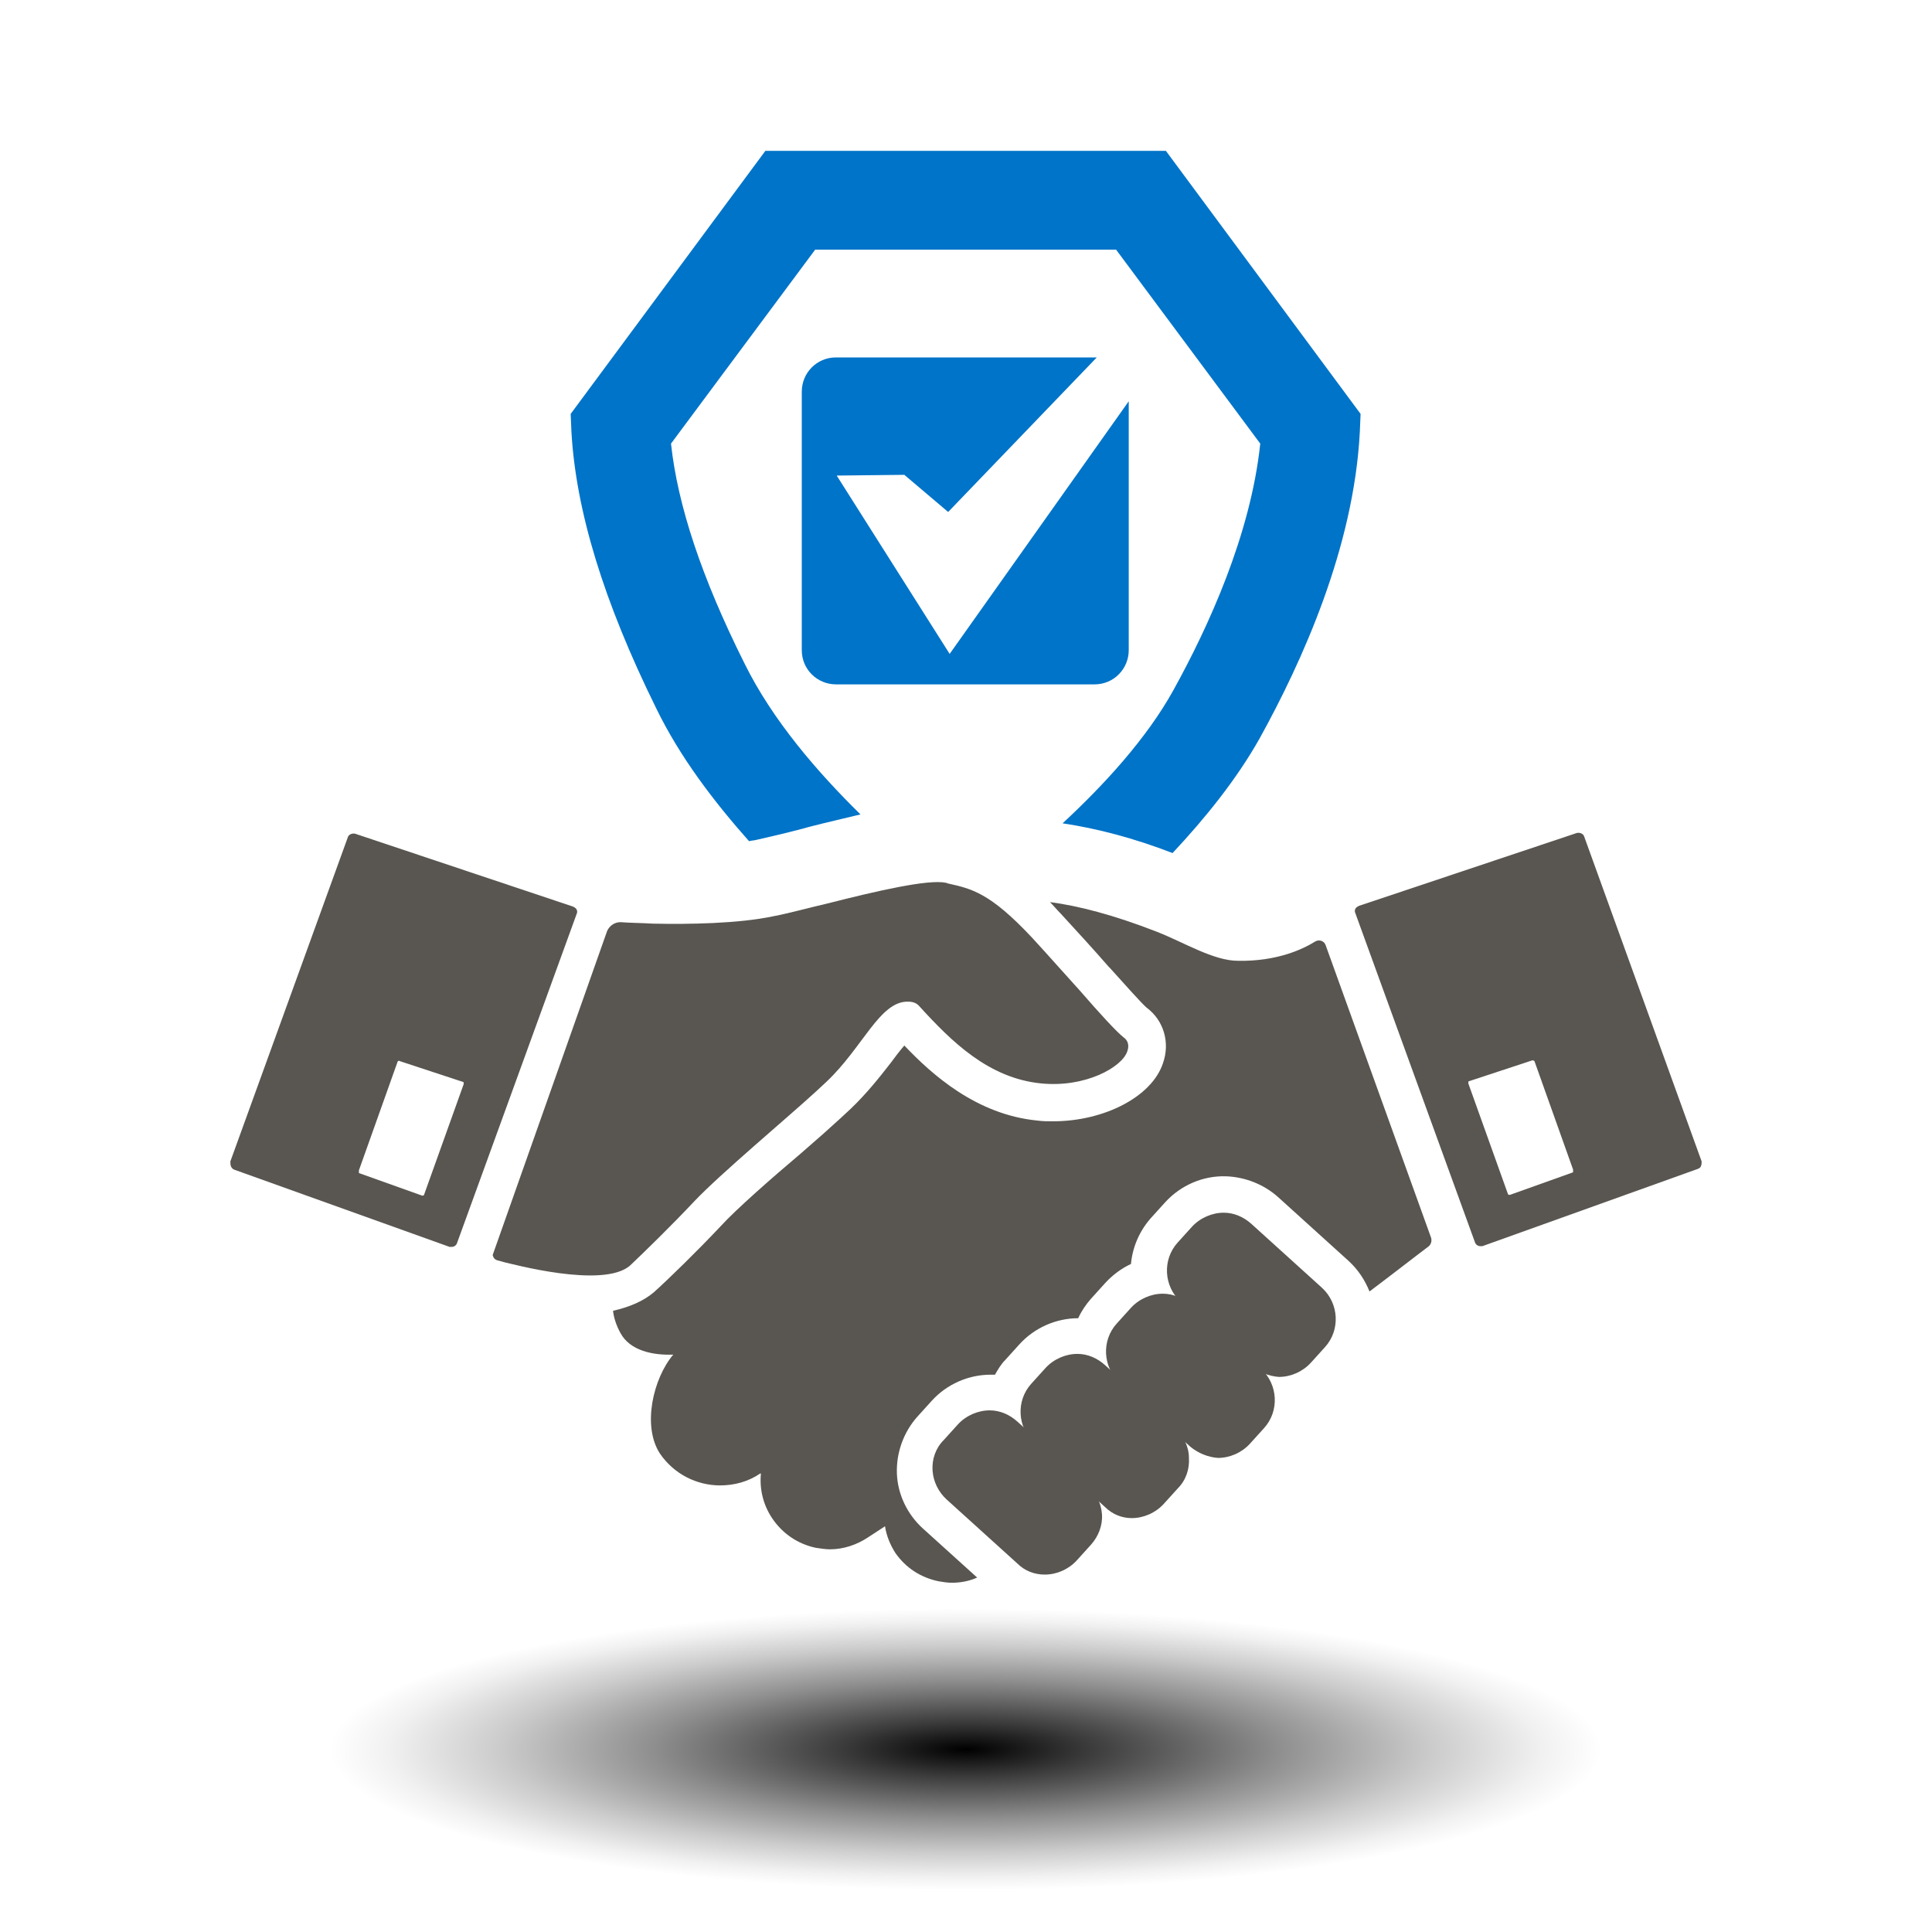
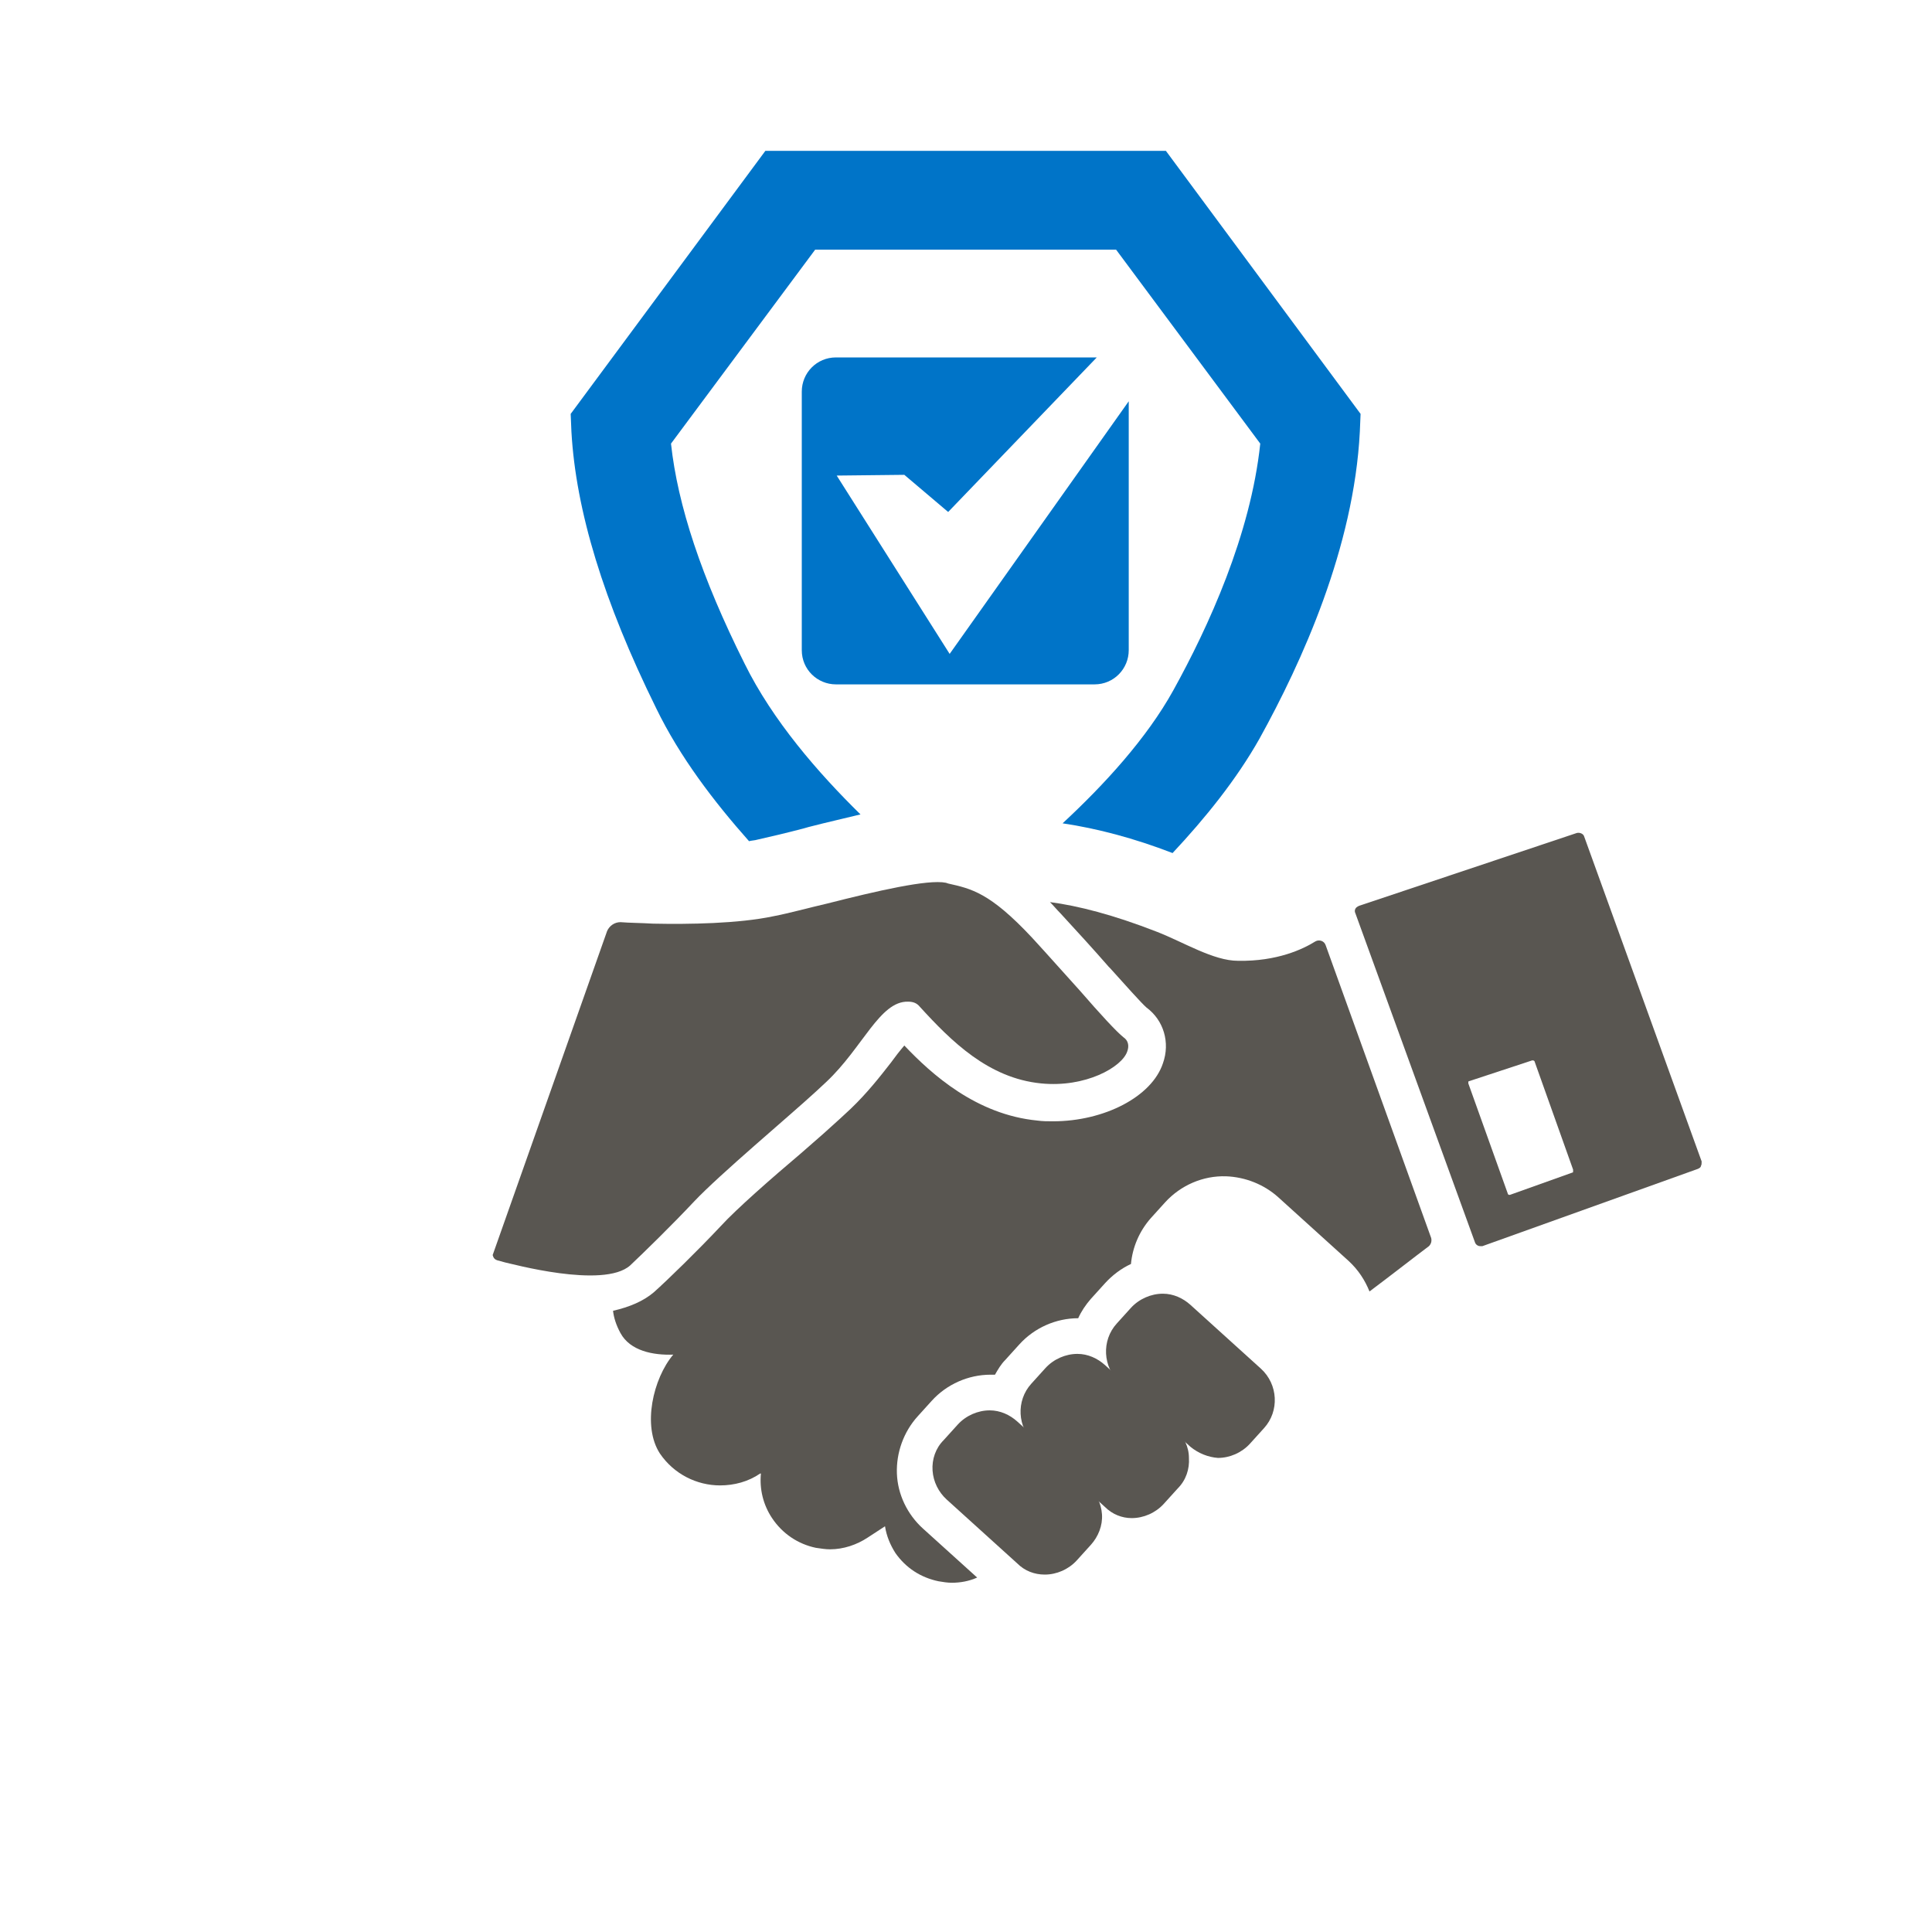
<svg xmlns="http://www.w3.org/2000/svg" x="0px" y="0px" viewBox="0 0 260 260" xml:space="preserve">
  <g id="_x2014_ÎÓÈ_x5F_1">
    <rect fill="#FFFFFF" width="260" height="260" />
  </g>
  <g id="_x2014_ÎÓÈ_x5F_2">
    <defs>
      <filter id="Adobe_OpacityMaskFilter" x="44.2" y="216.5" width="171.5" height="37.9">
        <feFlood style="flood-color:white;flood-opacity:1" result="back" />
        <feBlend in="SourceGraphic" in2="back" mode="normal" />
      </filter>
    </defs>
    <mask maskUnits="userSpaceOnUse" x="44.2" y="216.5" width="171.5" height="37.9" id="SVGID_1_">
      <g filter="url(#Adobe_OpacityMaskFilter)">
        <defs>
          <filter id="Adobe_OpacityMaskFilter_1_" x="44.2" y="216.5" width="171.5" height="37.9">
            <feFlood style="flood-color:white;flood-opacity:1" result="back" />
            <feBlend in="SourceGraphic" in2="back" mode="normal" />
          </filter>
        </defs>
        <mask maskUnits="userSpaceOnUse" x="44.2" y="216.5" width="171.5" height="37.9" id="SVGID_1_">
          <g filter="url(#Adobe_OpacityMaskFilter_1_)"> </g>
        </mask>
        <radialGradient id="SVGID_2_" cx="130" cy="2938.734" r="494.816" gradientTransform="matrix(0.173 0 0 3.830667e-02 107.467 122.844)" gradientUnits="userSpaceOnUse">
          <stop offset="0" style="stop-color:#666666" />
          <stop offset="0.226" style="stop-color:#8F8F8F" />
          <stop offset="0.59" style="stop-color:#CBCBCB" />
          <stop offset="0.859" style="stop-color:#F1F1F1" />
          <stop offset="1" style="stop-color:#FFFFFF" />
        </radialGradient>
        <ellipse mask="url(#SVGID_1_)" fill="url(#SVGID_2_)" cx="130" cy="235.4" rx="85.8" ry="19" />
      </g>
    </mask>
    <radialGradient id="SVGID_3_" cx="130" cy="2938.734" r="494.816" gradientTransform="matrix(0.173 0 0 3.830667e-02 107.467 122.844)" gradientUnits="userSpaceOnUse">
      <stop offset="0" style="stop-color:#000000" />
      <stop offset="0.194" style="stop-color:#3B3B3B" />
      <stop offset="0.489" style="stop-color:#8E8E8E" />
      <stop offset="0.731" style="stop-color:#CBCBCB" />
      <stop offset="0.907" style="stop-color:#F1F1F1" />
      <stop offset="1" style="stop-color:#FFFFFF" />
    </radialGradient>
-     <ellipse fill="url(#SVGID_3_)" cx="130" cy="235.4" rx="85.8" ry="19" />
    <g>
      <g>
        <path fill="#595651" d="M81.7,125.3c0.3-0.7,1-1.2,1.8-1.2c1.2,0.1,2.7,0.1,4.4,0.2c4.8,0.1,11.5,0,16.2-1 c2.1-0.4,4.6-1.1,7.2-1.7c6.7-1.7,13.6-3.3,16-2.8l0.3,0.1c3.1,0.7,5.6,1.2,11.3,7.3c2.3,2.5,4.5,5,6.5,7.2 c2.6,3,4.9,5.5,5.8,6.2c0.6,0.4,0.8,1.1,0.5,1.9c-0.7,2.1-5.6,4.9-11.6,4.3c-7.1-0.7-12.1-5.7-16.3-10.3 c-0.4-0.5-0.9-0.7-1.6-0.7c-3.8-0.1-6.1,6.2-11,10.8l-1.4,1.3c-3.7,3.4-12.9,11.1-16.4,14.8c-3,3.2-6.8,6.9-8.6,8.6 c-3.6,3.2-16.2-0.3-16.8-0.4l-1.1-0.3c-0.3-0.1-0.5-0.3-0.6-0.7c0,0,0,0,0,0L81.7,125.3z" />
-         <path id="XMLID_7_" fill="#595651" d="M168.4,183.8l-9.5-8.6c-2.3-2.1-2.5-5.7-0.4-8l1.9-2.1c1.1-1.2,2.7-1.9,4.3-1.9 c1.4,0,2.7,0.6,3.7,1.5l9.5,8.6c2.3,2.1,2.5,5.7,0.4,8l-1.9,2.1c-1.1,1.2-2.7,1.9-4.3,1.9C170.8,185.2,169.4,184.7,168.4,183.8z" />
        <path id="XMLID_5_" fill="#595651" d="M160.2,194.7l-9.5-8.6c-2.3-2.1-2.5-5.7-0.4-8l1.9-2.1c1.1-1.2,2.7-1.9,4.3-1.9 c1.4,0,2.7,0.6,3.7,1.5l9.5,8.6c2.3,2.1,2.5,5.7,0.4,8l-1.9,2.1c-1.1,1.2-2.7,1.9-4.3,1.9C162.6,196.1,161.3,195.6,160.2,194.7z" />
        <path id="XMLID_3_" fill="#595651" d="M148.7,202.8l-9.5-8.6c-2.3-2.1-2.5-5.7-0.4-8l1.9-2.1c1.1-1.2,2.7-1.9,4.3-1.9 c1.4,0,2.7,0.6,3.7,1.5l9.5,8.6c1.1,1,1.8,2.4,1.8,3.9c0.1,1.5-0.4,3-1.5,4.1l-1.9,2.1c-1.1,1.2-2.7,1.9-4.3,1.9 C151,204.3,149.7,203.8,148.7,202.8z" />
        <path id="XMLID_1_" fill="#595651" d="M136.9,210.4l-9.5-8.6c-1.1-1-1.8-2.4-1.9-3.9c-0.1-1.5,0.4-3,1.5-4.1l1.9-2.1 c1.1-1.2,2.7-1.9,4.3-1.9c1.4,0,2.7,0.6,3.7,1.5l9.5,8.6c1.1,1,1.8,2.4,1.9,3.9c0.1,1.5-0.5,3-1.5,4.1l-1.9,2.1 c-1.1,1.2-2.7,1.9-4.3,1.9C139.2,211.9,137.9,211.4,136.9,210.4z" />
-         <path fill="#595651" d="M31.1,157c0.1,0.2,0.2,0.3,0.4,0.4l29,10.4c0.1,0,0.2,0,0.3,0c0.3,0,0.6-0.2,0.7-0.5l16.1-44.3 c0.1-0.2,0.1-0.4,0-0.6c-0.1-0.2-0.3-0.3-0.5-0.4l-29.3-9.8c-0.4-0.1-0.9,0.1-1,0.5L31,156.3C31,156.5,31,156.8,31.1,157z M48.3,157.5l5.2-14.6c0-0.1,0.2-0.2,0.3-0.1l8.5,2.8c0.1,0,0.1,0.1,0.1,0.1c0,0.1,0,0.1,0,0.2l-5.3,14.8c0,0.1-0.1,0.2-0.2,0.2 c0,0-0.1,0-0.1,0l-8.4-3c-0.1,0-0.1-0.1-0.1-0.1C48.3,157.6,48.3,157.5,48.3,157.5z" />
        <path fill="#595651" d="M229,156.3l-15.8-43.7c-0.1-0.4-0.6-0.6-1-0.5l-29.3,9.8c-0.2,0.1-0.4,0.2-0.5,0.4 c-0.1,0.2-0.1,0.4,0,0.6l16.1,44.3c0.1,0.3,0.4,0.5,0.7,0.5c0.1,0,0.2,0,0.3,0l29-10.4c0.2-0.1,0.4-0.2,0.4-0.4 C229,156.8,229,156.5,229,156.3z M211.7,157.7c0,0.1-0.1,0.1-0.1,0.1l-8.4,3c0,0-0.1,0-0.1,0c-0.1,0-0.2-0.1-0.2-0.2l-5.3-14.8 c0-0.1,0-0.1,0-0.2c0-0.1,0.1-0.1,0.1-0.1l8.5-2.8c0.1,0,0.2,0,0.3,0.1l5.2,14.6C211.7,157.5,211.7,157.6,211.7,157.7z" />
        <path fill="#595651" d="M88,173.9c1.9-1.7,5.9-5.6,9-8.9c2.1-2.3,6.9-6.5,10.8-9.8c2.2-1.9,4-3.5,5.3-4.7l1.4-1.3 c2.2-2.1,4-4.4,5.4-6.2c0.5-0.7,1.2-1.6,1.8-2.3c3.7,3.9,9.7,9.3,17.9,10.1c0.7,0.1,1.4,0.1,2.1,0.1c6.9,0,13.3-3.3,14.8-7.8 c1-2.8,0.1-5.8-2.2-7.5c-0.7-0.6-3-3.2-4.9-5.3l-0.2-0.2c-2-2.3-4.2-4.7-6.5-7.2c-0.5-0.5-0.9-1-1.4-1.5c3.8,0.5,8.5,1.7,14.4,4 c3.6,1.4,7.6,3.9,10.9,3.9c5.3,0.1,8.8-1.6,10.4-2.6c0.5-0.3,1.2-0.1,1.4,0.5l14.2,39.4c0.1,0.4,0,0.8-0.3,1.1 c-2,1.5-4.8,3.7-8,6.1c-0.6-1.5-1.5-2.9-2.8-4.1l-9.5-8.6c-1.9-1.7-4.4-2.7-7-2.8c-3.1-0.1-6.1,1.2-8.2,3.5l-1.9,2.1 c-1.6,1.8-2.5,4-2.7,6.2c-1.3,0.6-2.5,1.5-3.5,2.6l-1.9,2.1c-0.7,0.8-1.3,1.7-1.7,2.6c-3,0-5.9,1.3-7.9,3.5l-1.9,2.1 c-0.6,0.6-1,1.3-1.4,2c-0.1,0-0.2,0-0.3,0c-0.1,0-0.2,0-0.3,0c-3,0-5.9,1.3-7.9,3.5l-1.9,2.1c-1.9,2.1-2.9,4.9-2.8,7.7 c0.1,2.8,1.4,5.5,3.5,7.4l7.3,6.6c-1.1,0.5-2.3,0.7-3.4,0.7c-0.6,0-1.2-0.1-1.8-0.2c-2.4-0.5-4.4-1.8-5.8-3.8 c-0.7-1.1-1.2-2.3-1.4-3.6l-2.3,1.5c-1.5,1-3.3,1.6-5.1,1.6c-0.6,0-1.2-0.1-1.9-0.2c-2.4-0.5-4.5-1.9-5.9-4h0 c-1.2-1.8-1.7-3.9-1.5-6l-0.1,0c-1.6,1.1-3.5,1.6-5.4,1.6c-3.1,0-6.2-1.5-8.1-4.3c-2.4-3.7-0.9-10.1,1.8-13.3 c-2.7,0.1-5.8-0.5-7.1-2.9c-0.6-1.1-0.9-2.1-1-3C84.7,175.9,86.6,175.1,88,173.9z" />
      </g>
      <g>
        <path fill="#0074C8" d="M127.6,68.9l20-20.8h-35.1c-2.6,0-4.6,2.1-4.6,4.6v34.8c0,2.6,2.1,4.6,4.6,4.6h34.8 c2.6,0,4.6-2.1,4.6-4.6l0-33.5l-24.1,34L112.6,64l9.1-0.1L127.6,68.9z M156.9,20.3l-53.9,0L76.8,55.7l0.1,2.4 c0.6,10.6,4.3,22.8,11.4,37.2c3.2,6.6,7.8,12.6,12.5,17.9c0.4-0.1,0.8-0.1,1.1-0.2c1.8-0.4,3.9-0.9,6.2-1.5l0.7-0.2 c2.7-0.7,5-1.2,7-1.7C110.1,104,104,97,100.2,89.3c-5.8-11.6-9-21.3-9.9-29.6l19.4-26.1l40.5,0l19.4,26.1 c-1.3,12.3-7,24.7-11.7,33.2c-3.6,6.5-9.3,12.7-14.9,17.9c4.7,0.7,9.6,2,14.8,4c4.4-4.7,8.6-9.9,11.7-15.4 c5.7-10.3,12.7-25.7,13.5-41.3l0.1-2.4L156.9,20.3z" />
      </g>
    </g>
  </g>
</svg>